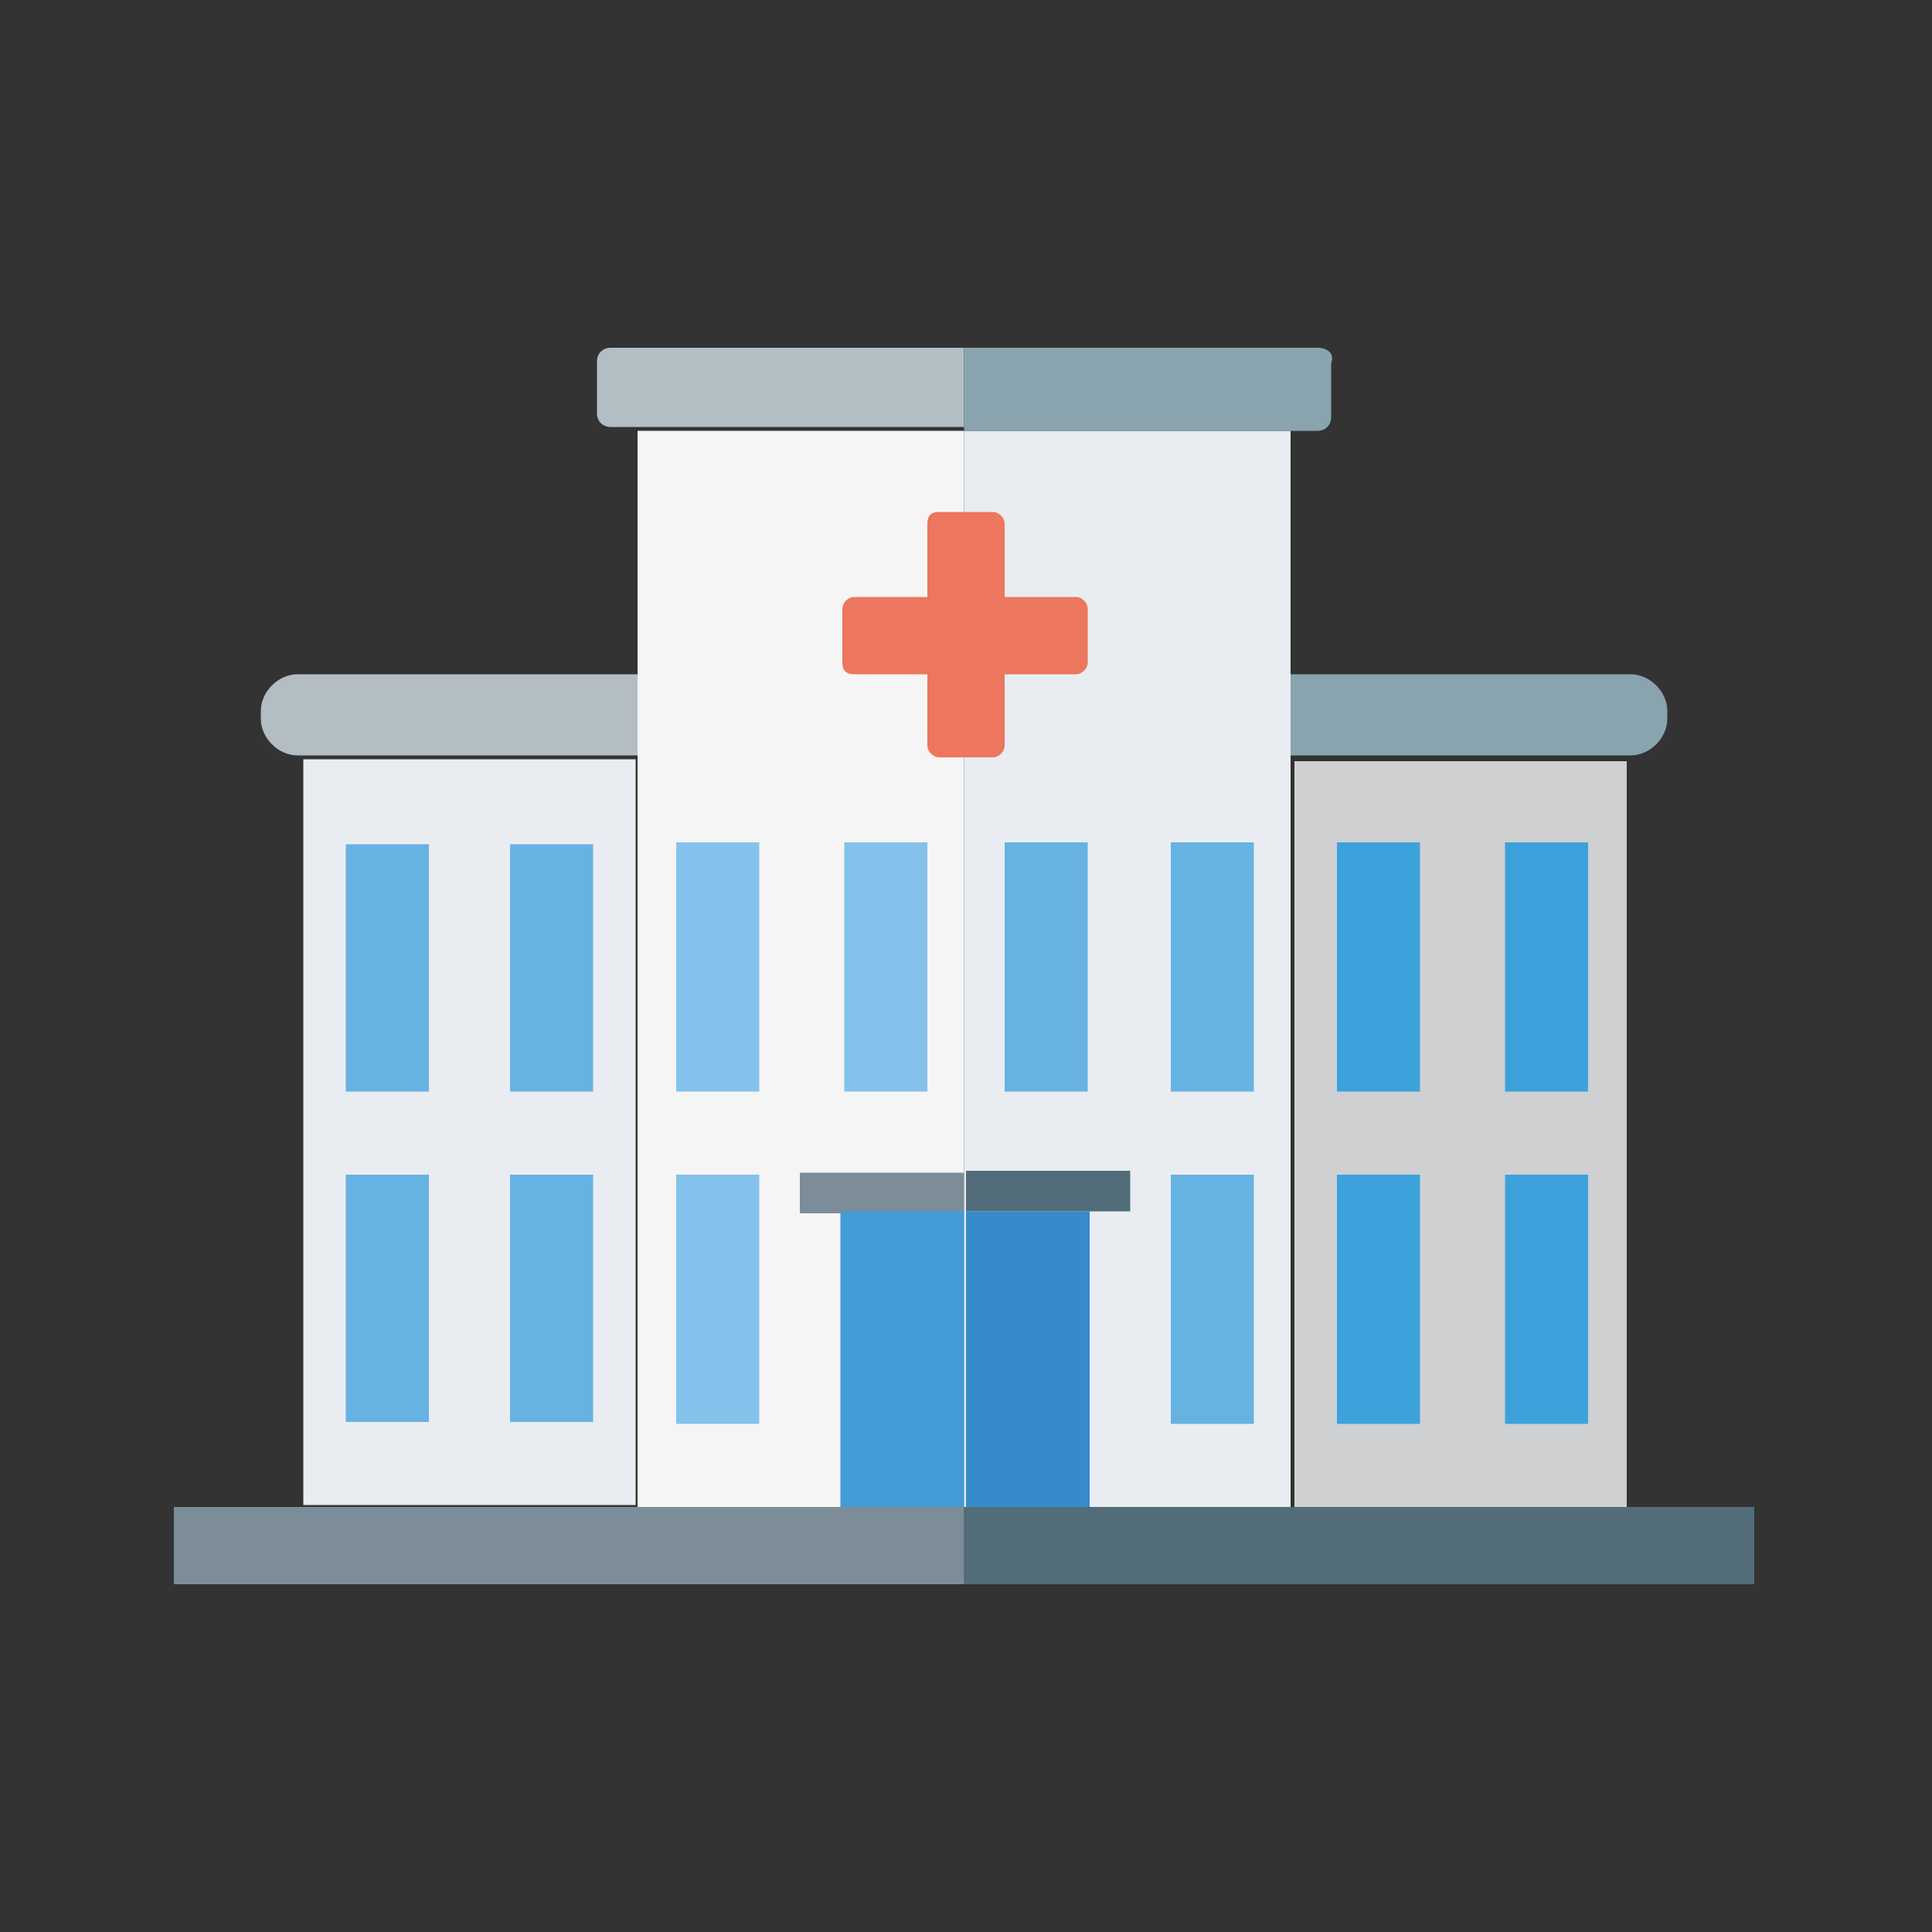
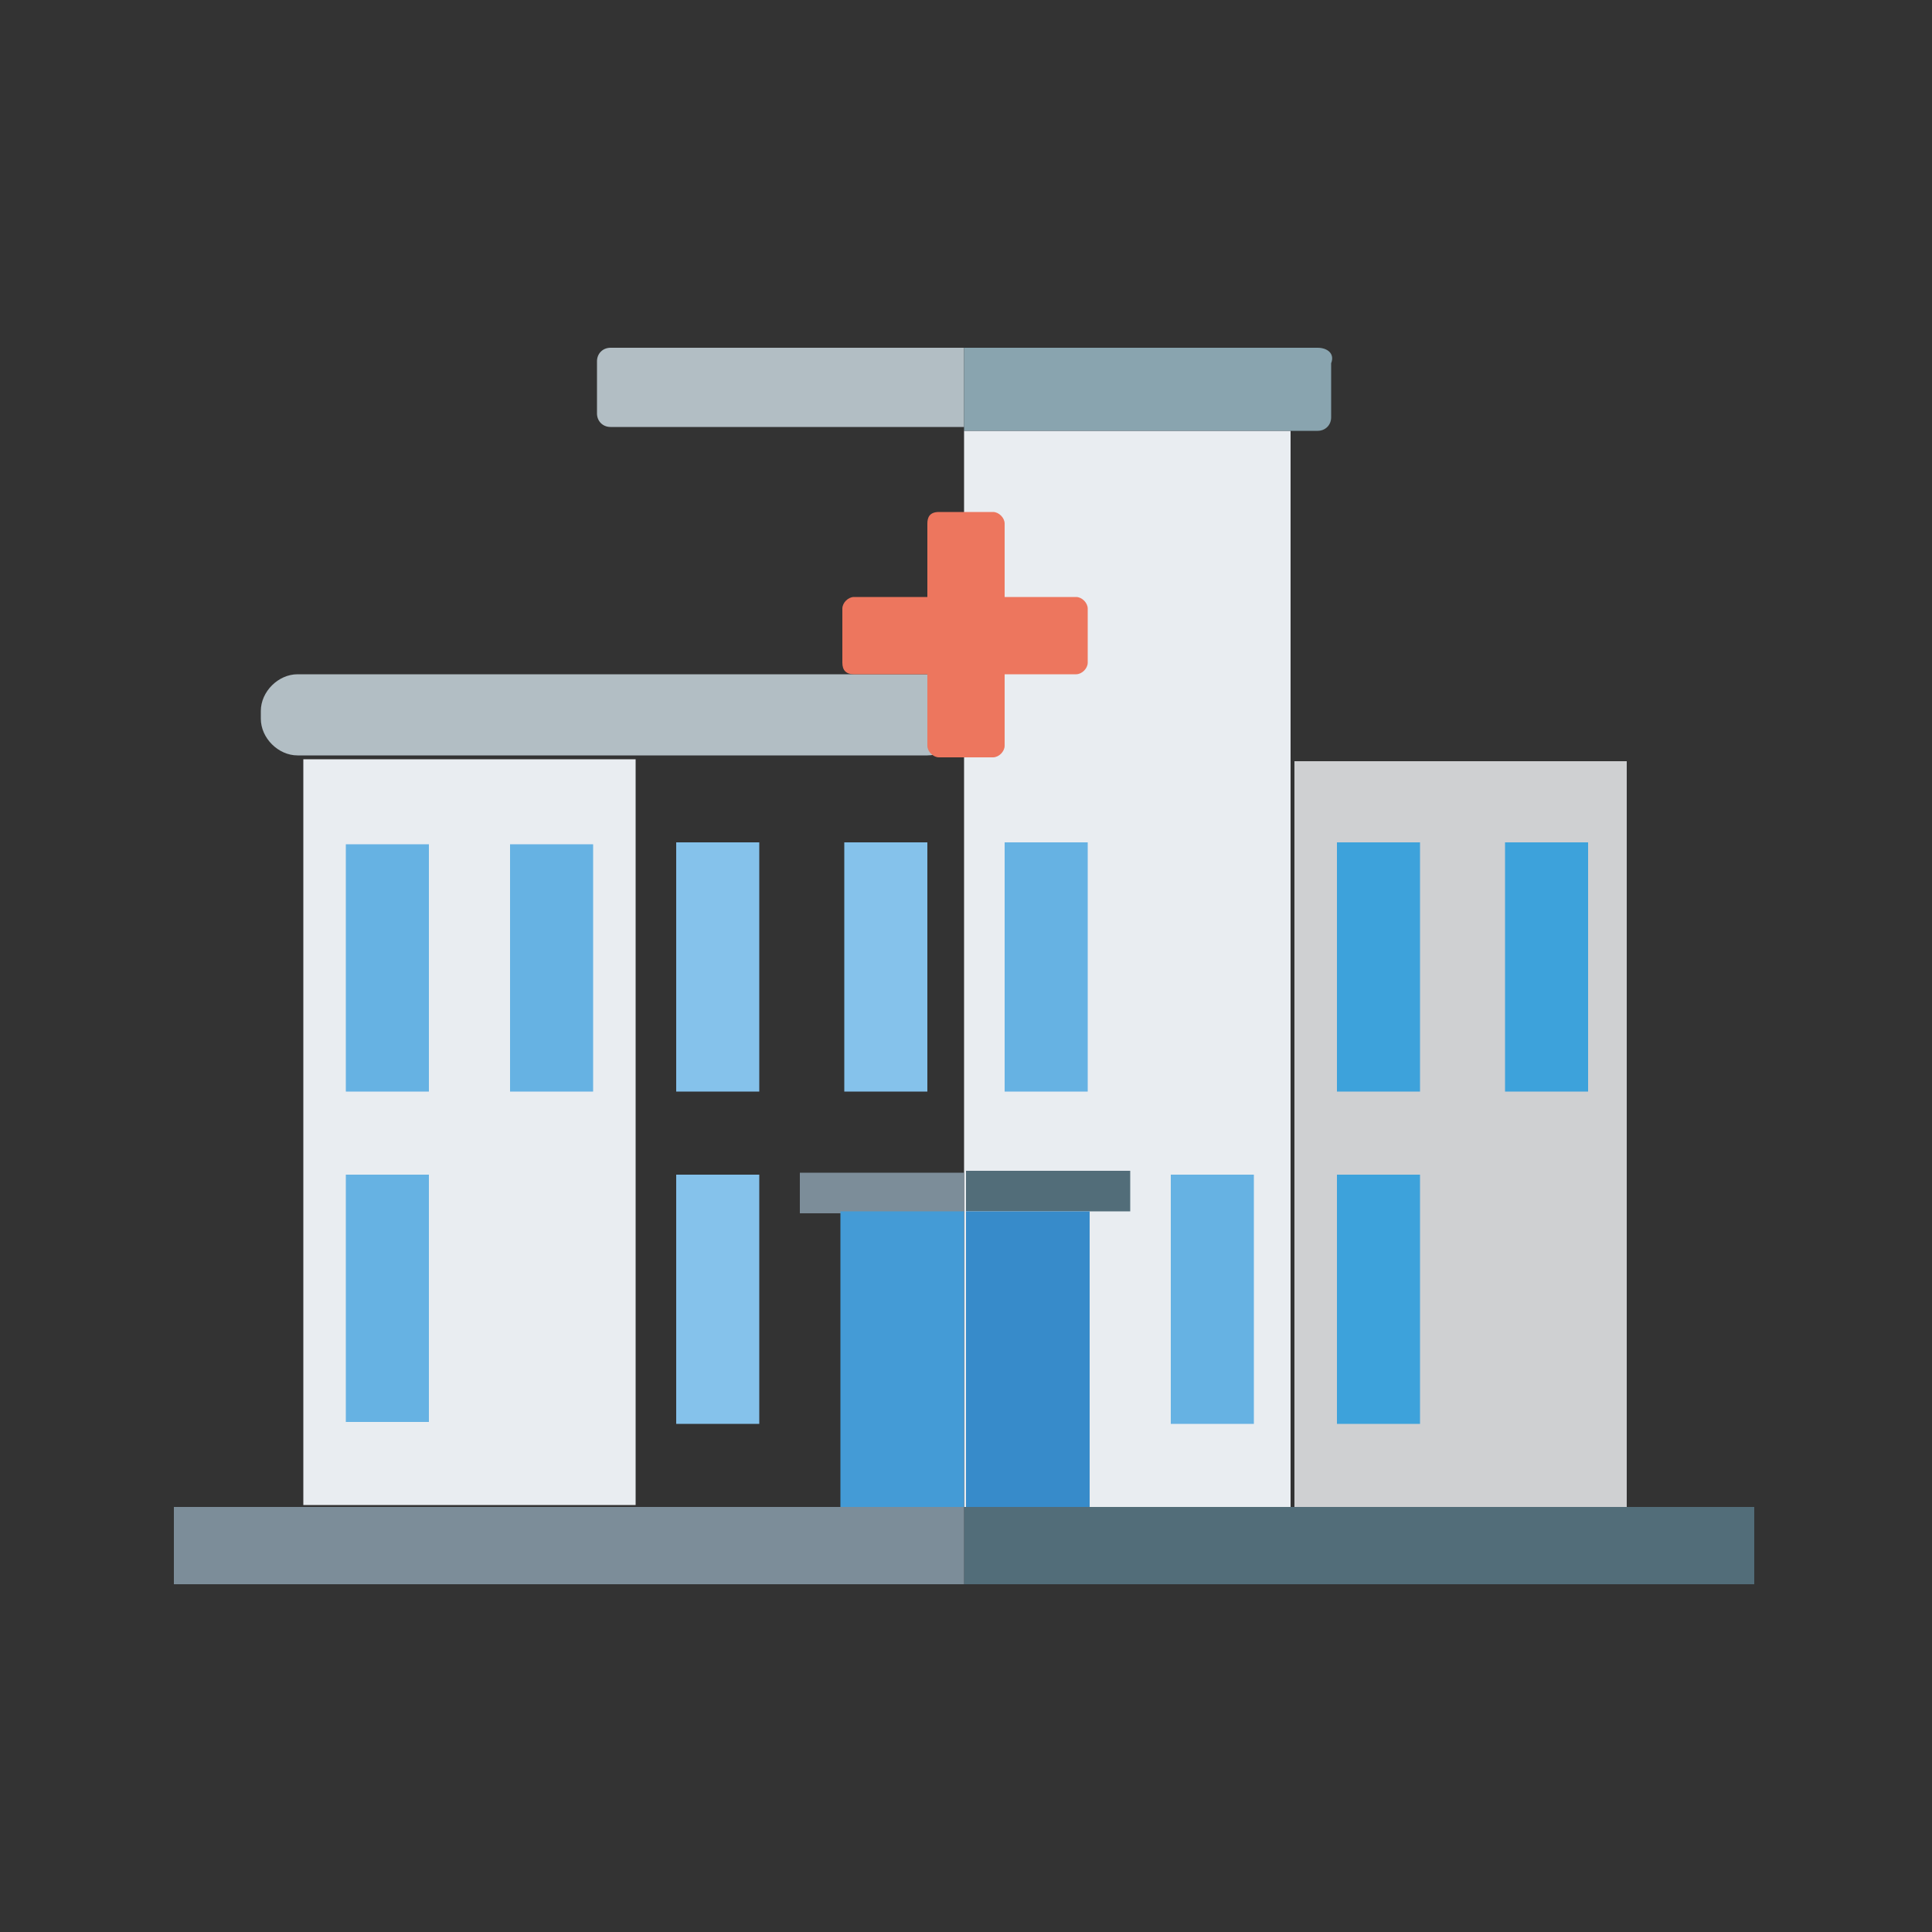
<svg xmlns="http://www.w3.org/2000/svg" xmlns:xlink="http://www.w3.org/1999/xlink" version="1.1" id="Layer_1" x="0px" y="0px" viewBox="0 0 100 100" style="enable-background:new 0 0 100 100;" xml:space="preserve">
  <rect x="0" y="0" width="100" height="100" fill="#333333" stroke="none" />
  <style type="text/css">
	.st0{clip-path:url(#SVGID_2_);}
	.st1{fill:#89A4AF;}
	.st2{fill:#B2BEC4;}
	.st3{fill:#E9EDF1;}
	.st4{fill:#F5F5F5;}
	.st5{fill:#526D79;}
	.st6{fill:#7C8D99;}
	.st7{fill:#CFD0D2;}
	.st8{fill:#378BCA;}
	.st9{fill:#449BD6;}
	.st10{fill:#66B2E3;}
	.st11{fill:#85C2EB;}
	.st12{fill:#3DA2DB;}
	.st13{fill:#ED765E;}
</style>
  <g>
    <defs>
      <rect id="SVGID_1_" x="9" y="18" width="82" height="64" />
    </defs>
    <clipPath id="SVGID_2_">
      <use xlink:href="#SVGID_1_" style="overflow:visible;" />
    </clipPath>
    <g class="st0">
-       <path class="st1" d="M51.9,34.9h32.5c1,0,1.9,0.9,1.9,1.9v0.4c0,1-0.9,1.9-1.9,1.9H51.9c-1,0-1.9-0.9-1.9-1.9v-0.4    C49.9,35.8,50.8,34.9,51.9,34.9z" />
      <path class="st2" d="M48,34.9H15.4c-1,0-1.9,0.9-1.9,1.9v0.4c0,1,0.9,1.9,1.9,1.9H48c1,0,1.9-0.9,1.9-1.9v-0.4    C49.9,35.8,49,34.9,48,34.9z" />
      <path class="st3" d="M66.9,22.3H49.9V78h16.9V22.3z" />
-       <path class="st4" d="M49.9,22.3H33V78h16.9V22.3z" />
      <path class="st5" d="M90.9,78H49.9v4h40.9V78z" />
      <path class="st6" d="M49.9,78H9v4h40.9V78z" />
      <path class="st7" d="M84.3,39.4H67V78h17.2V39.4z" />
      <path class="st5" d="M58.5,60.6h-8.5v2.1h8.5V60.6z" />
      <path class="st6" d="M41.4,62.8h8.5v-2.1h-8.5V62.8z" />
      <path class="st8" d="M56.4,62.7h-6.4V78h6.4V62.7z" />
      <path class="st9" d="M49.9,62.7h-6.4V78h6.4V62.7z" />
      <path class="st10" d="M56.4,43.6H52v12.9h4.3V43.6z" />
-       <path class="st10" d="M64.9,43.6h-4.3v12.9h4.3V43.6z" />
      <path class="st10" d="M64.9,60.8h-4.3v12.9h4.3V60.8z" />
      <path class="st11" d="M39.3,43.6h-4.3v12.9h4.3V43.6z" />
      <path class="st11" d="M48,43.6h-4.3v12.9H48V43.6z" />
      <path class="st11" d="M39.3,60.8h-4.3v12.9h4.3V60.8z" />
      <path class="st12" d="M73.5,43.6h-4.3v12.9h4.3V43.6z" />
      <path class="st12" d="M82.2,43.6h-4.3v12.9h4.3V43.6z" />
      <path class="st12" d="M73.5,60.8h-4.3v12.9h4.3V60.8z" />
-       <path class="st12" d="M82.2,60.8h-4.3v12.9h4.3V60.8z" />
      <path class="st3" d="M15.7,77.9h17.2V39.3H15.7V77.9z" />
      <path class="st10" d="M26.4,56.5h4.3V43.7h-4.3V56.5z" />
      <path class="st10" d="M17.9,56.5h4.3V43.7h-4.3V56.5z" />
-       <path class="st10" d="M26.4,73.6h4.3V60.8h-4.3V73.6z" />
      <path class="st10" d="M17.9,73.6h4.3V60.8h-4.3V73.6z" />
      <path class="st2" d="M31.6,18c-0.4,0-0.7,0.3-0.7,0.7v2.7c0,0.4,0.3,0.7,0.7,0.7h18.3V18H31.6z" />
      <path class="st1" d="M68.2,18H49.9v4.3h18.3c0.4,0,0.7-0.3,0.7-0.7v-2.8C69.1,18.3,68.7,18,68.2,18z" />
      <path class="st13" d="M43.6,34.3v-2.8c0-0.3,0.3-0.6,0.6-0.6h11.5c0.3,0,0.6,0.3,0.6,0.6v2.8c0,0.3-0.3,0.6-0.6,0.6H44.2    C43.8,34.9,43.6,34.7,43.6,34.3z" />
      <path class="st13" d="M48.6,26.5h2.8c0.3,0,0.6,0.3,0.6,0.6v11.5c0,0.3-0.3,0.6-0.6,0.6h-2.8c-0.3,0-0.6-0.3-0.6-0.6V27.1    C48,26.8,48.1,26.5,48.6,26.5z" />
    </g>
  </g>
</svg>